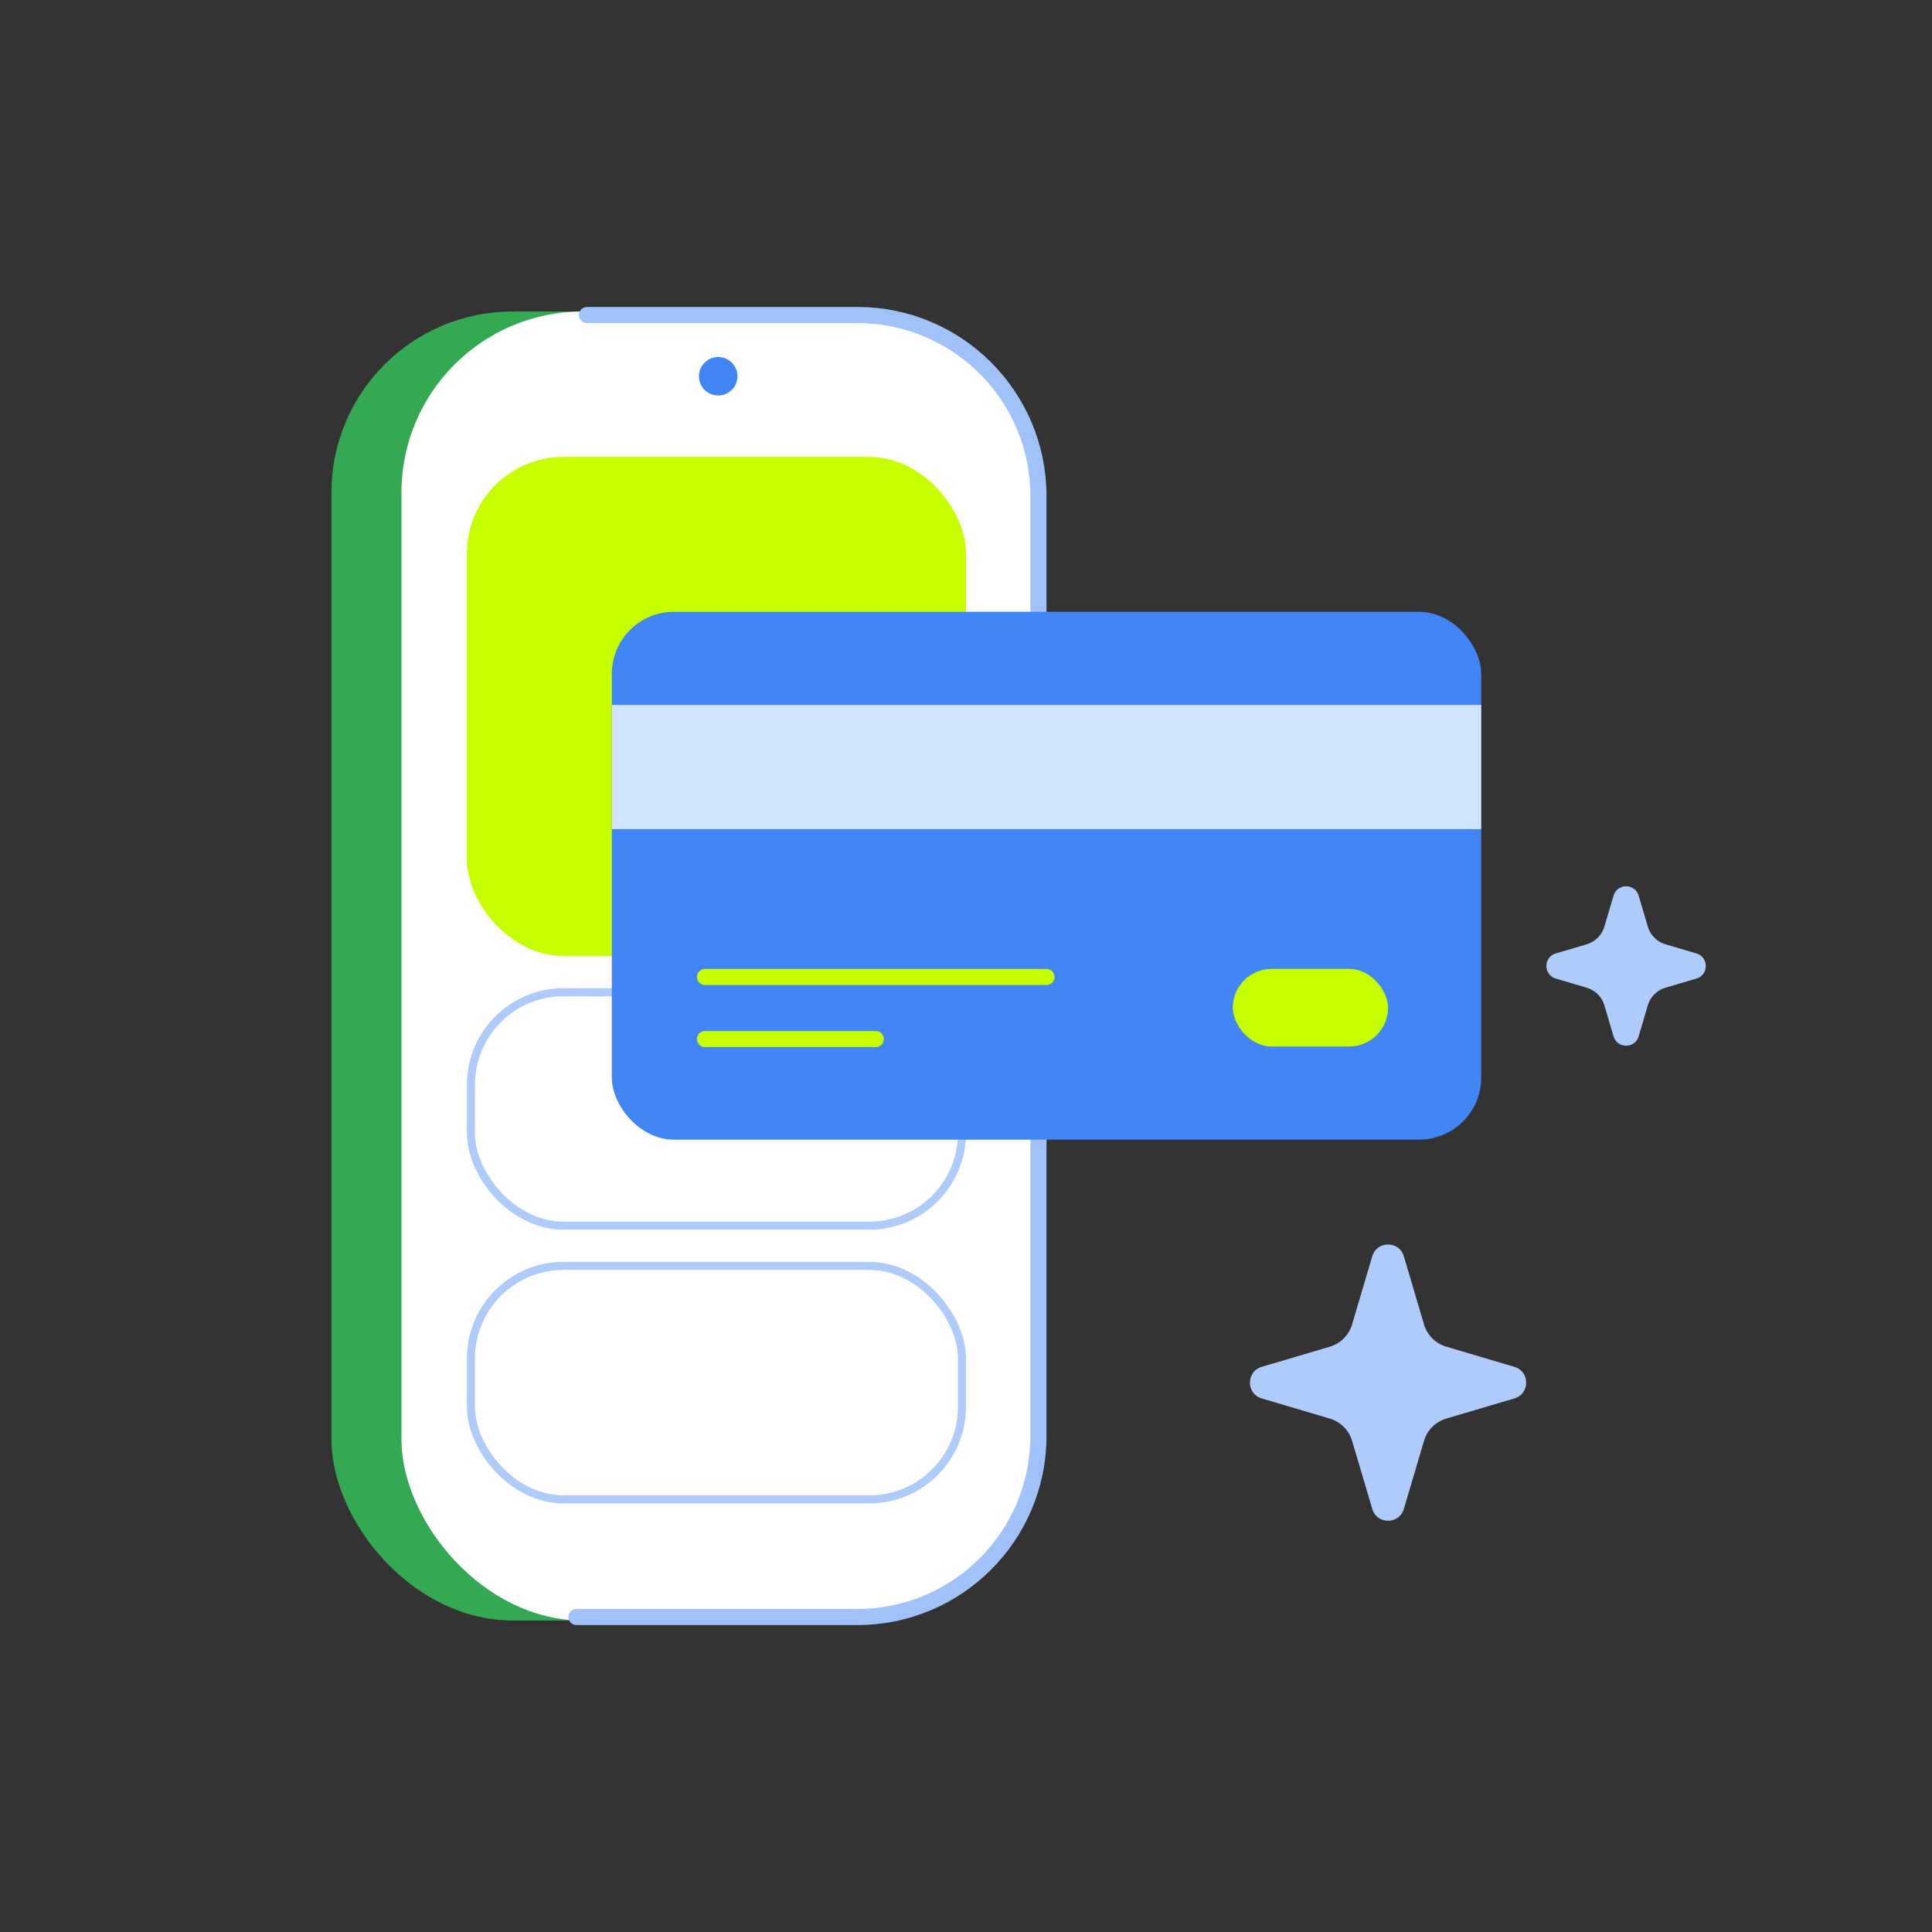
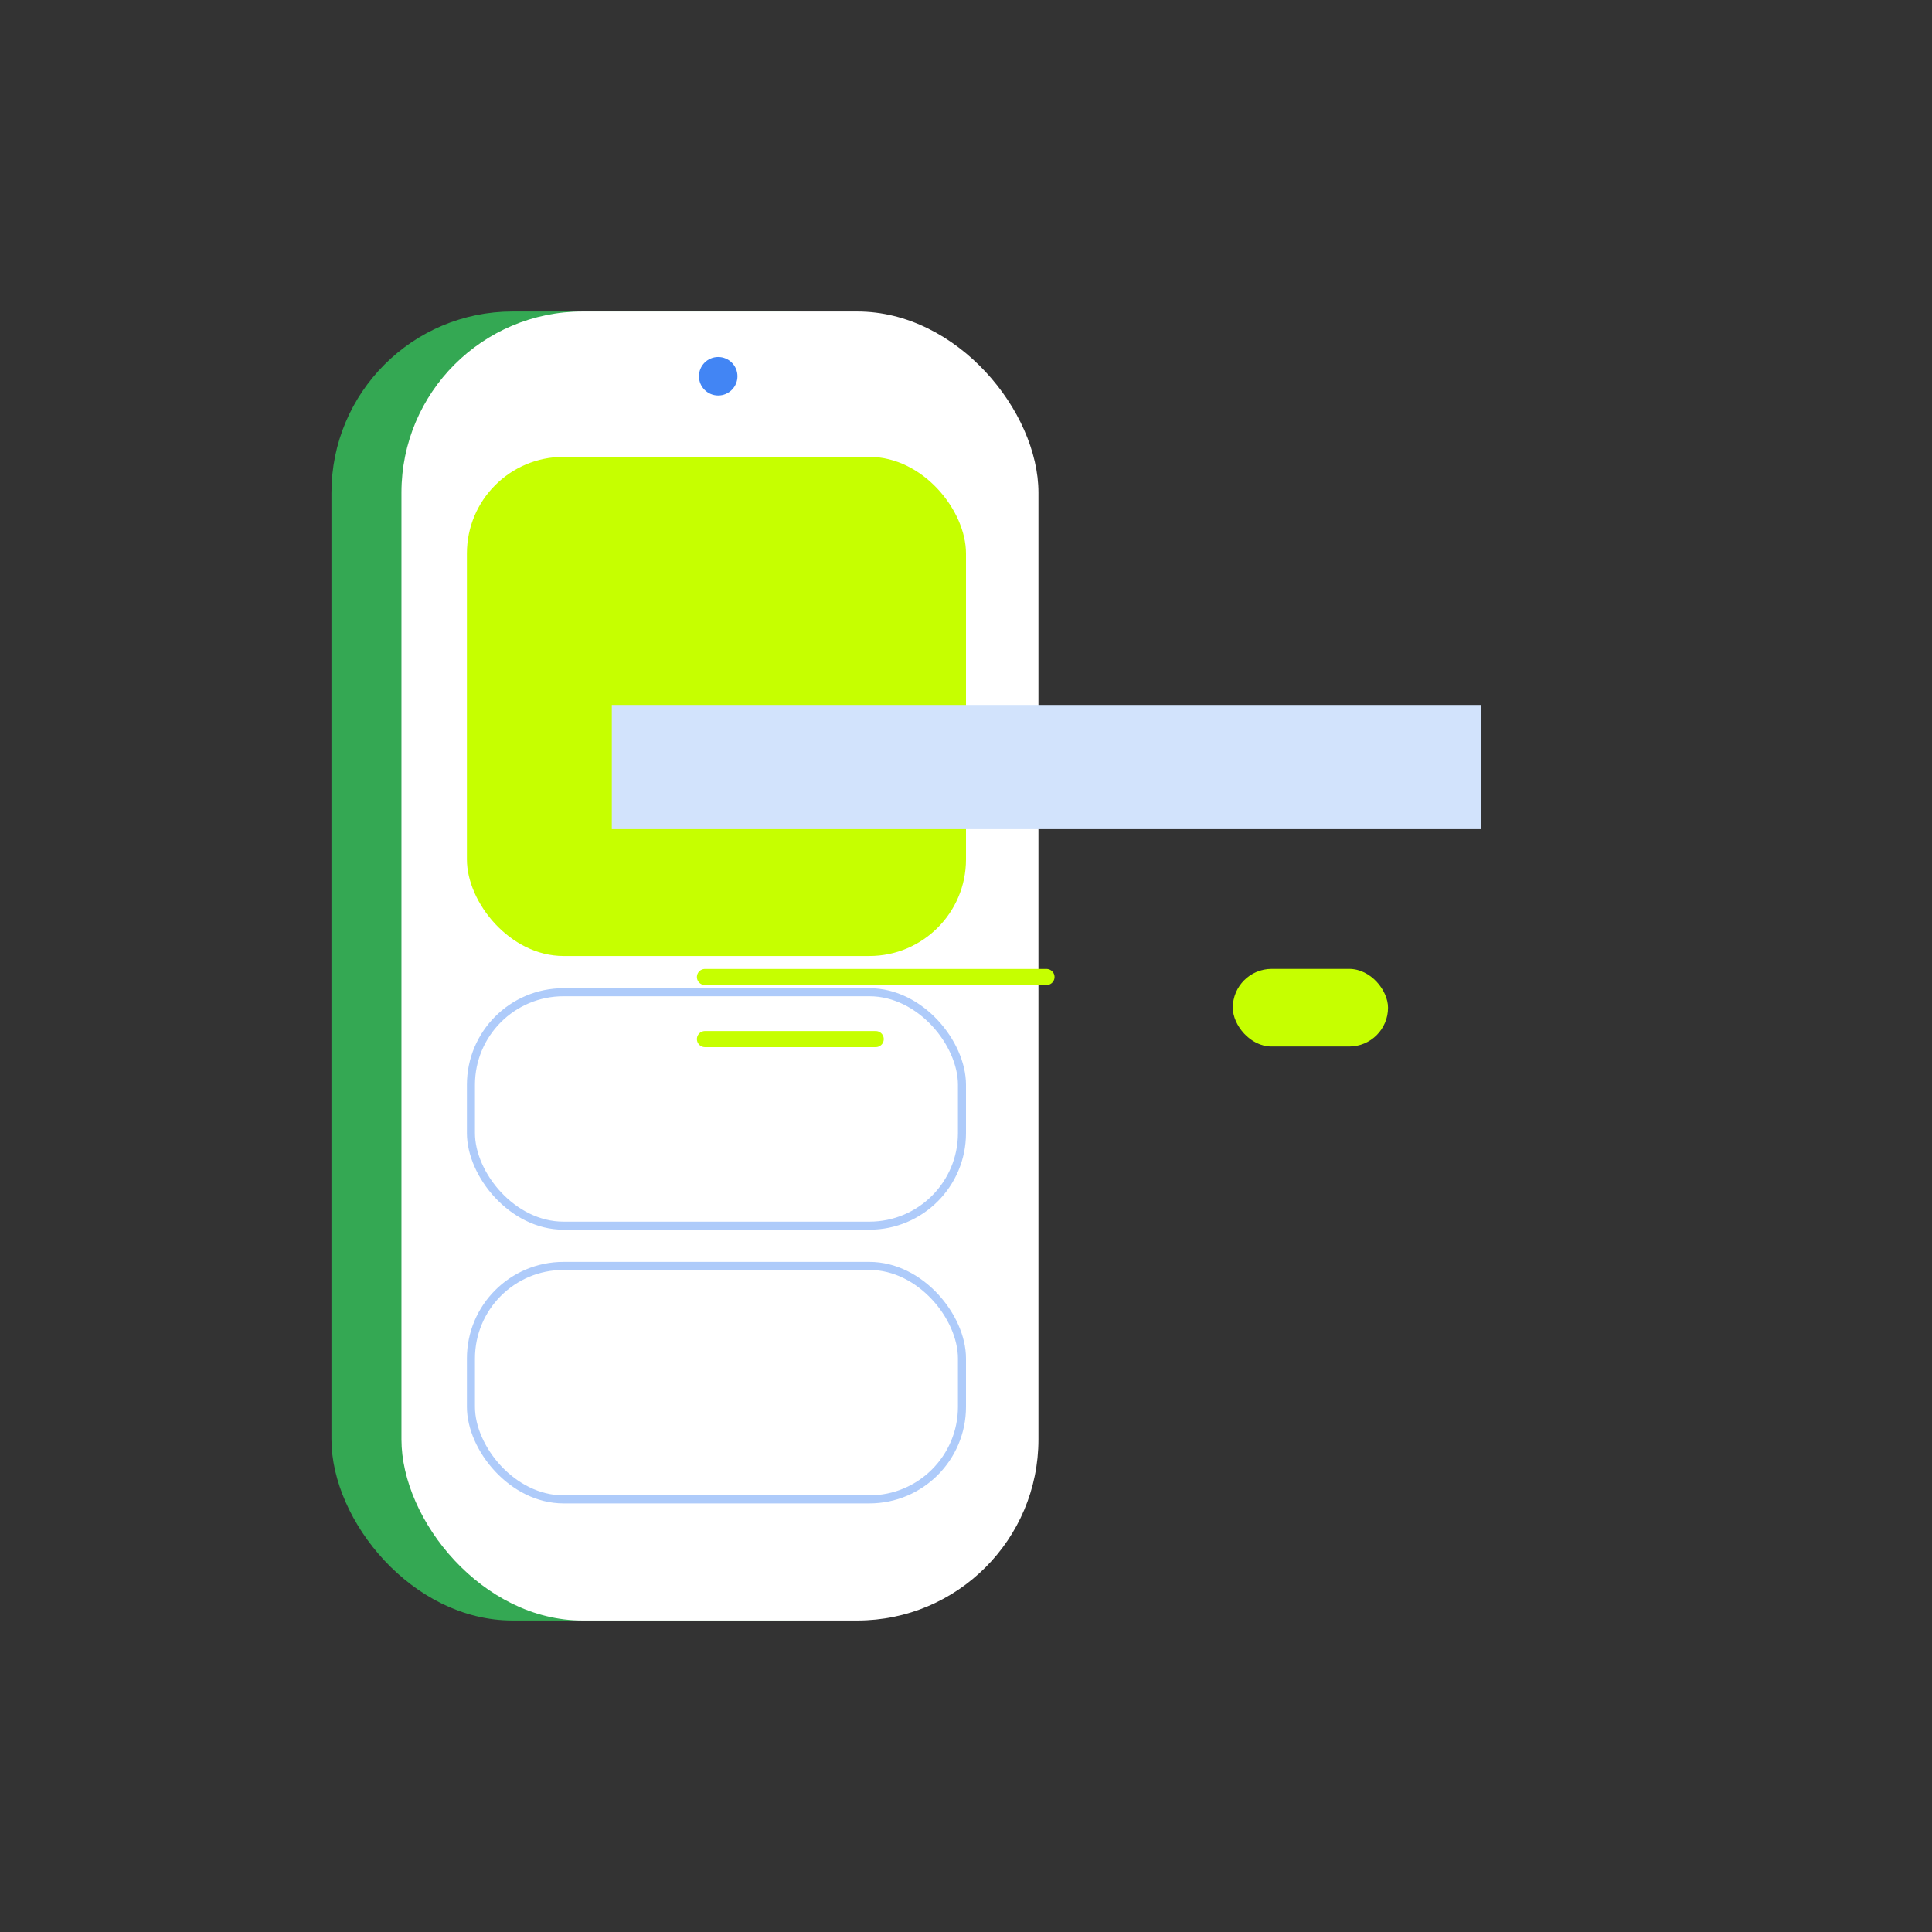
<svg xmlns="http://www.w3.org/2000/svg" width="480" height="480" fill="none">
  <rect width="100%" height="100%" fill="#333333" stroke="none" />
-   <path fill="#34A853" d="M262.348 182.61a5.217 5.217 0 0 0-5.217-5.217v25.217a5.217 5.217 0 0 0 5.217-5.217V182.61ZM262.347 222.607a5.217 5.217 0 0 0-5.217-5.217v41.739a5.218 5.218 0 0 0 5.217-5.218v-31.304Z" />
  <rect width="155.261" height="322.218" x="83.848" y="78.892" fill="#34A853" stroke="#34A853" stroke-width="3" rx="43.5" />
  <rect width="158.261" height="325.218" x="99.739" y="77.392" fill="#fff" rx="45" />
-   <path stroke="#A0C2F9" stroke-linecap="round" stroke-width="4" d="M143.217 401.741H213c24.853 0 45-20.147 45-45V123.263c0-24.853-20.147-45-45-45h-67.174" />
  <circle cx="178.435" cy="93.479" r="4.783" fill="#4285F4" />
  <rect width="124" height="124" x="116" y="113.512" fill="#C6FF00" rx="24" />
  <rect width="122" height="58" x="117" y="246.512" stroke="#AECBFA" stroke-width="2" rx="23" />
  <rect width="122" height="58" x="117" y="314.512" stroke="#AECBFA" stroke-width="2" rx="23" />
-   <rect width="216" height="131.143" x="152" y="152" fill="#4285F4" rx="15.429" />
  <path stroke="#C6FF00" stroke-linecap="round" stroke-width="4" d="M175.143 242.728H260M175.143 258.156h42.428" />
  <path fill="#D2E3FC" d="M152 175.143h216V206H152z" />
  <rect width="38.571" height="19.286" x="306.286" y="240.714" fill="#C6FF00" rx="9.643" />
-   <path fill="#AECBFA" d="M340.933 312.133c1.158-3.908 6.691-3.908 7.849 0l5.012 16.918a8.188 8.188 0 0 0 5.524 5.524l16.919 5.012c3.907 1.158 3.907 6.692 0 7.849l-16.919 5.013a8.187 8.187 0 0 0-5.524 5.523l-5.012 16.919c-1.158 3.907-6.691 3.907-7.849 0l-5.013-16.919a8.185 8.185 0 0 0-5.523-5.523l-16.919-5.013c-3.907-1.157-3.907-6.691 0-7.849l16.919-5.012a8.187 8.187 0 0 0 5.523-5.524l5.013-16.918ZM400.878 222.536c.921-3.107 5.323-3.107 6.244 0l2.273 7.675a6.515 6.515 0 0 0 4.394 4.394l7.675 2.273c3.107.921 3.107 5.323 0 6.244l-7.675 2.273a6.515 6.515 0 0 0-4.394 4.394l-2.273 7.675c-.921 3.107-5.323 3.107-6.244 0l-2.273-7.675a6.515 6.515 0 0 0-4.394-4.394l-7.675-2.273c-3.107-.921-3.107-5.323 0-6.244l7.675-2.273a6.515 6.515 0 0 0 4.394-4.394l2.273-7.675Z" />
</svg>